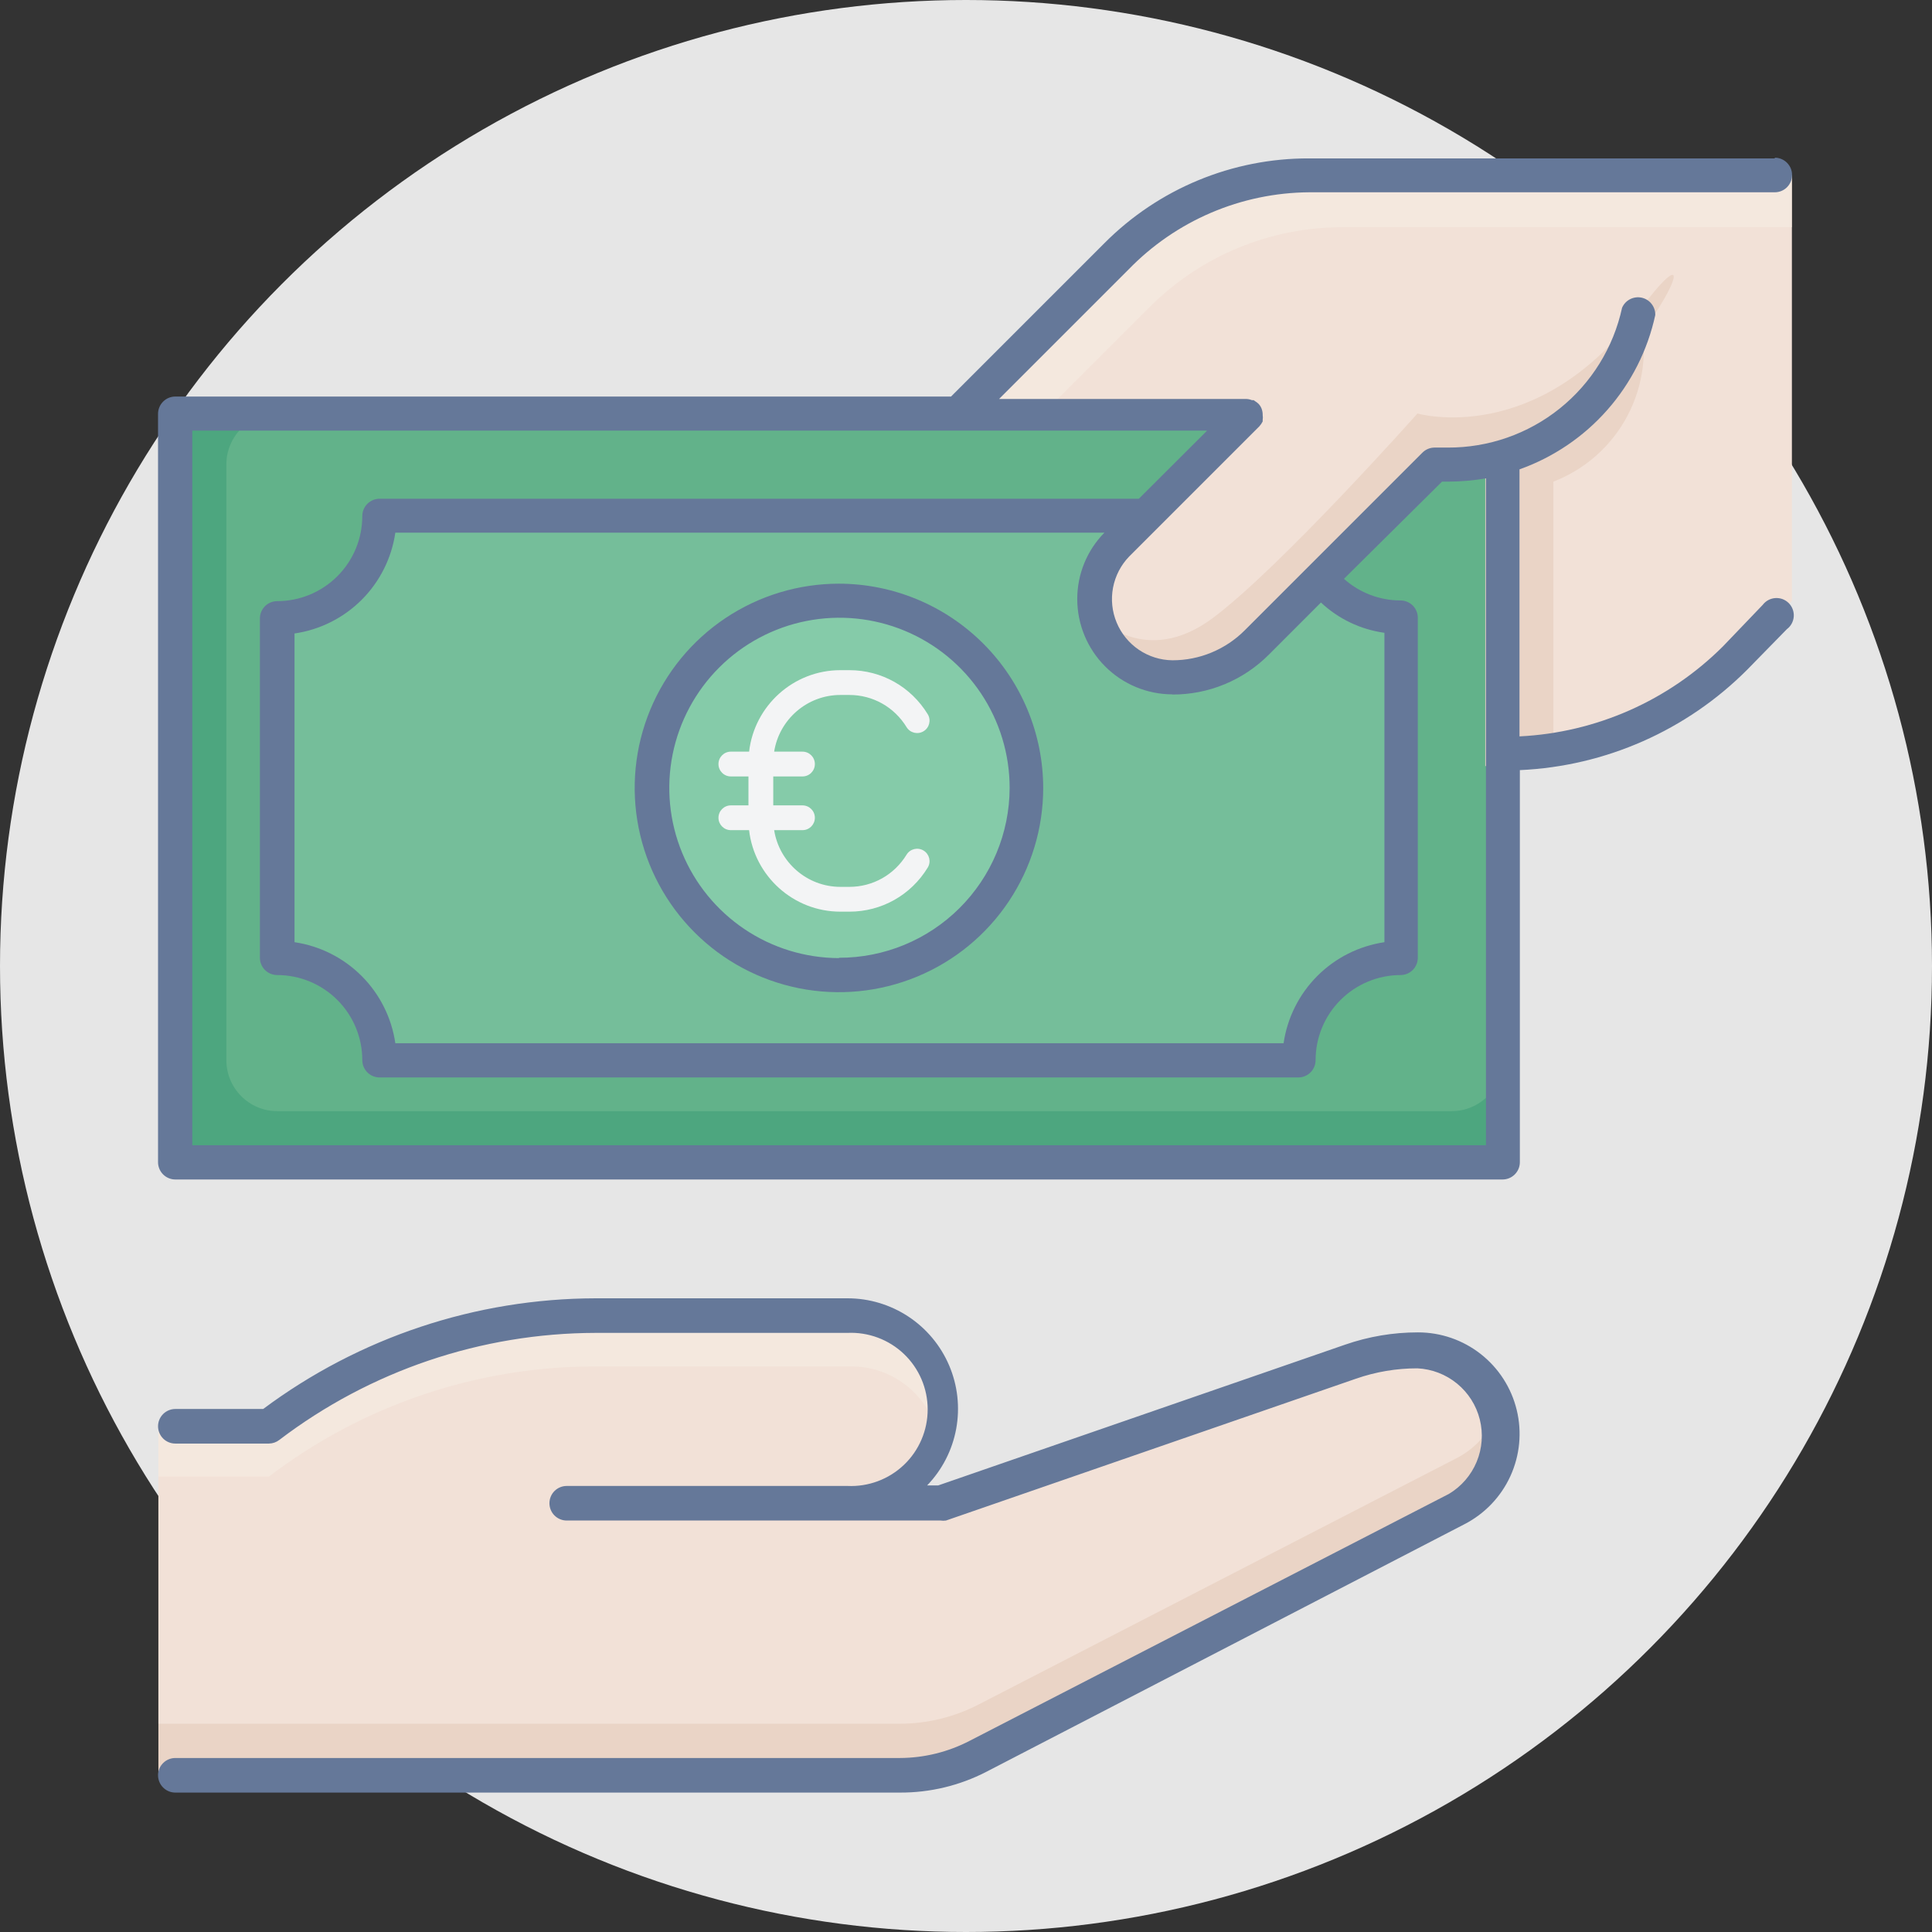
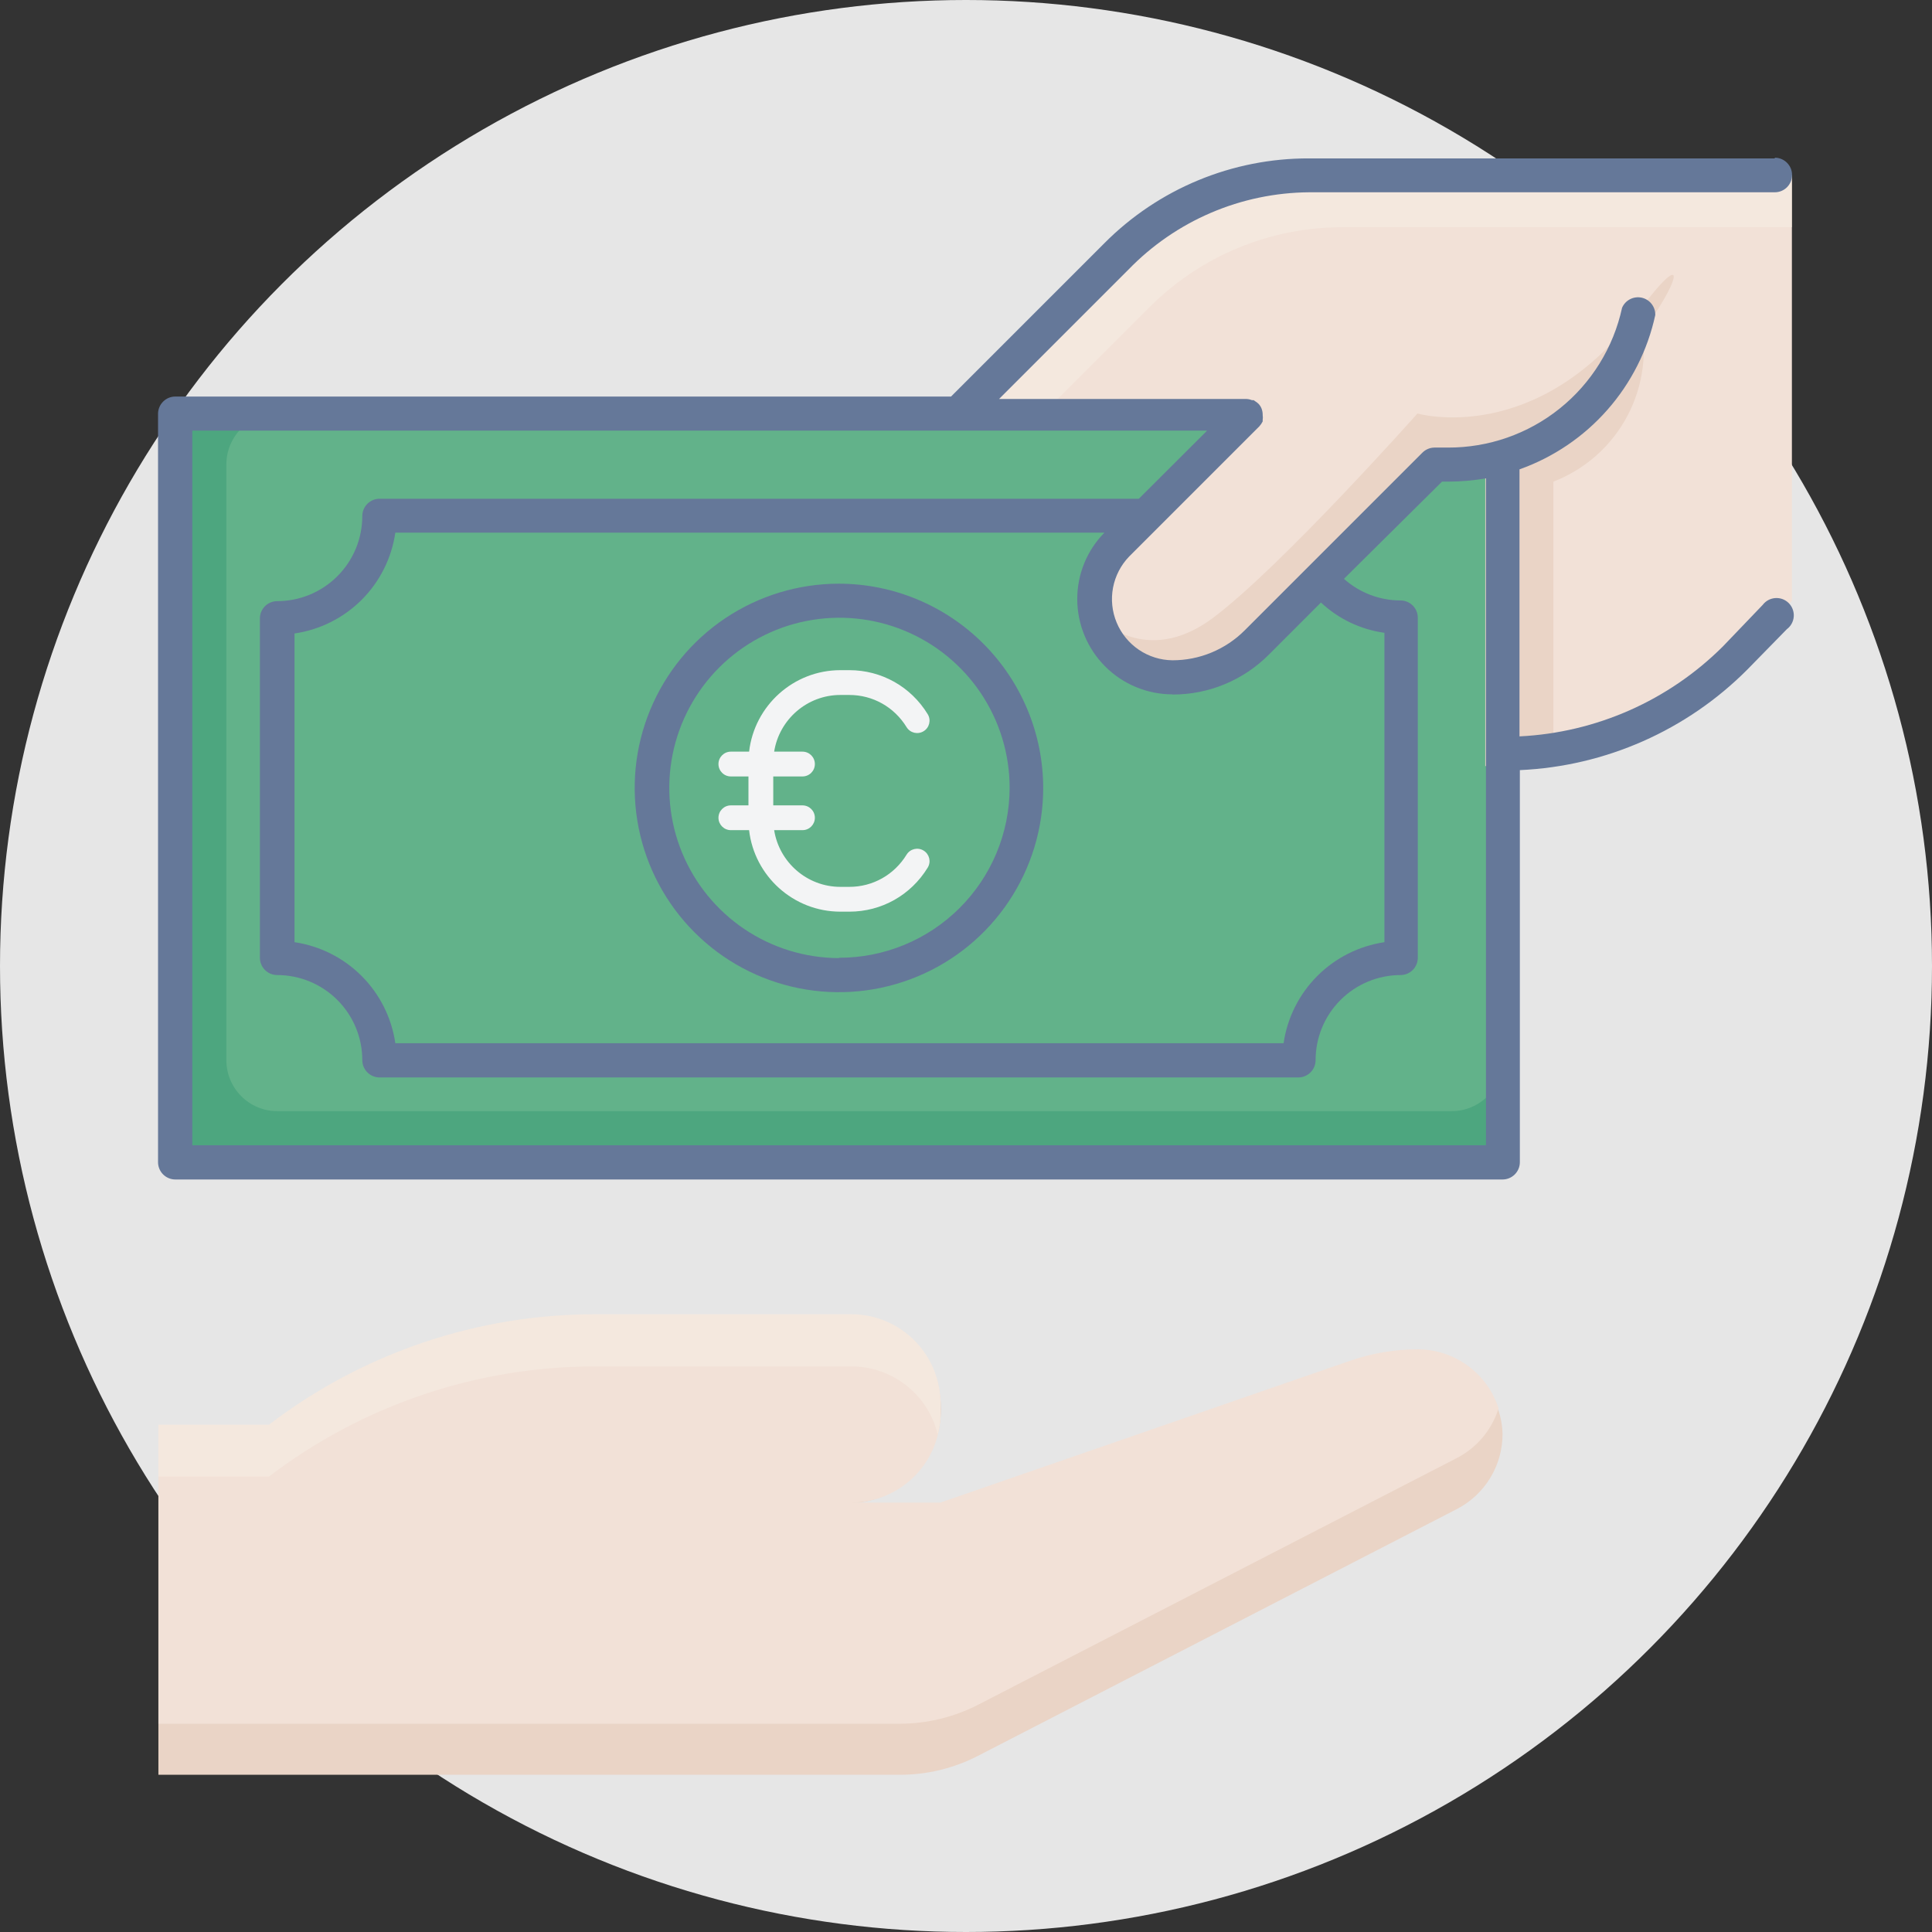
<svg xmlns="http://www.w3.org/2000/svg" width="80" height="80" viewBox="0 0 80 80" fill="none">
  <rect x="0" y="0" width="80" height="80" fill="#333333" stroke="none" />
  <circle cx="40" cy="40" r="40" fill="#E6E6E6" />
  <g clip-path="url(#clip0_11_2083)">
    <path d="M7.26 17.122H62.217V48.124H7.26V17.122Z" fill="#4DA67F" />
    <path d="M60.105 17.122H11.486C10.319 17.122 9.373 18.068 9.373 19.234V43.898C9.373 45.065 10.319 46.011 11.486 46.011H60.105C61.272 46.011 62.218 45.065 62.218 43.898V19.234C62.218 18.068 61.272 17.122 60.105 17.122Z" fill="#62B28A" />
-     <path d="M53.76 43.898H15.718C15.719 43.342 15.61 42.791 15.398 42.277C15.186 41.762 14.874 41.295 14.481 40.901C14.088 40.507 13.621 40.195 13.107 39.982C12.593 39.769 12.042 39.659 11.486 39.659V25.579C12.607 25.579 13.682 25.134 14.476 24.342C15.27 23.55 15.716 22.476 15.718 21.354H53.76C53.762 22.476 54.208 23.55 55.002 24.342C55.795 25.134 56.871 25.579 57.992 25.579V39.659C57.436 39.659 56.885 39.769 56.371 39.982C55.857 40.195 55.39 40.507 54.997 40.901C54.604 41.295 54.292 41.762 54.08 42.277C53.868 42.791 53.759 43.342 53.76 43.898Z" fill="#75BE9A" />
-     <path d="M34.739 40.375C39.018 40.375 42.488 36.906 42.488 32.626C42.488 28.347 39.018 24.878 34.739 24.878C30.459 24.878 26.99 28.347 26.99 32.626C26.99 36.906 30.459 40.375 34.739 40.375Z" fill="#85CBA9" />
    <path d="M54.204 7.26C51.214 7.261 48.347 8.449 46.233 10.562L39.659 17.122H51.647L46.255 22.514C45.804 22.968 45.498 23.545 45.375 24.173C45.251 24.8 45.316 25.45 45.561 26.041C45.806 26.632 46.22 27.137 46.751 27.493C47.282 27.849 47.907 28.041 48.546 28.043C49.194 28.045 49.836 27.92 50.436 27.674C51.036 27.429 51.581 27.067 52.041 26.611L59.396 19.242H59.947C60.719 19.235 61.486 19.117 62.225 18.891V31.215C65.833 31.214 69.292 29.779 71.842 27.227L74.199 24.878V7.26H54.204Z" fill="#F2E1D7" />
    <path d="M74.191 7.26V9.409H55.615C54.135 9.404 52.669 9.69 51.3 10.252C49.931 10.813 48.686 11.639 47.637 12.682L43.197 17.122H39.659L46.219 10.562C47.267 9.513 48.512 8.682 49.882 8.116C51.253 7.549 52.721 7.258 54.204 7.26H74.191Z" fill="#F4E8DE" />
    <path d="M45.431 25.544C45.431 25.544 47.422 27.692 50.236 25.579C53.051 23.467 58.694 17.122 58.694 17.122C58.694 17.122 63.628 18.554 67.853 12.896C72.079 7.239 66.421 19.241 59.396 19.241C59.396 19.241 52.349 27.692 48.833 27.692C45.316 27.692 45.431 25.544 45.431 25.544Z" fill="#EAD4C6" />
    <path d="M67.853 12.896C67.853 12.896 67.853 12.975 67.904 13.111C68.237 14.491 68.057 15.944 67.398 17.201C66.74 18.458 65.647 19.432 64.323 19.943V31.215L61.501 31.724V18.533C61.501 18.533 65.734 17.816 67.846 12.896" fill="#EAD4C6" />
    <path d="M62.217 59.374C62.219 60.018 62.042 60.65 61.707 61.199C61.372 61.749 60.892 62.196 60.32 62.49L40.49 72.709C39.491 73.223 38.383 73.491 37.26 73.49H6.559V59.045H11.135C15.018 56.074 19.773 54.466 24.663 54.469H35.09C35.933 54.468 36.754 54.742 37.428 55.25C38.101 55.758 38.59 56.472 38.821 57.283C38.916 57.629 38.964 57.985 38.964 58.343C38.967 58.957 38.819 59.561 38.535 60.105C38.218 60.749 37.727 61.291 37.119 61.671C36.51 62.05 35.807 62.252 35.09 62.253H38.943L55.908 56.374C56.805 56.066 57.746 55.909 58.694 55.908C59.437 55.912 60.159 56.15 60.759 56.588C61.358 57.027 61.803 57.643 62.031 58.35C62.145 58.68 62.208 59.026 62.217 59.374Z" fill="#EAD4C6" />
    <path d="M58.715 55.872C57.768 55.873 56.826 56.03 55.93 56.338L38.943 62.218H35.269C36.245 62.212 37.18 61.82 37.868 61.128C38.556 60.435 38.943 59.498 38.943 58.522V58.164C38.943 57.184 38.553 56.244 37.86 55.551C37.167 54.858 36.227 54.469 35.247 54.469H24.663C19.773 54.466 15.018 56.074 11.135 59.045H6.559V71.377H37.26C38.383 71.374 39.489 71.106 40.49 70.596L60.32 60.377C60.731 60.166 61.096 59.874 61.394 59.52C61.691 59.166 61.915 58.756 62.053 58.315C61.825 57.608 61.379 56.991 60.78 56.552C60.181 56.114 59.458 55.876 58.715 55.872Z" fill="#F2E1D7" />
    <path d="M35.276 56.581H24.663C19.775 56.574 15.02 58.178 11.135 61.143H6.559V58.995H11.135C15.018 56.024 19.773 54.416 24.663 54.419H35.276C35.763 54.422 36.243 54.522 36.691 54.712C37.139 54.902 37.545 55.179 37.886 55.526C38.226 55.874 38.495 56.285 38.677 56.736C38.858 57.188 38.948 57.67 38.943 58.157V58.522C38.945 58.817 38.907 59.111 38.828 59.396C38.636 58.597 38.182 57.886 37.538 57.376C36.894 56.865 36.097 56.586 35.276 56.581Z" fill="#F4E8DE" />
-     <path d="M58.715 55.872C57.768 55.873 56.826 56.03 55.93 56.338L38.943 62.217H22.758C22.758 62.787 22.984 63.334 23.387 63.737C23.79 64.139 24.336 64.366 24.906 64.366H38.943L55.908 58.486C56.805 58.181 57.746 58.026 58.694 58.028C59.234 58.027 59.766 58.151 60.25 58.391C60.733 58.63 61.154 58.98 61.48 59.41C61.725 59.092 61.911 58.733 62.031 58.35C61.811 57.64 61.371 57.018 60.776 56.573C60.18 56.128 59.459 55.883 58.715 55.872Z" fill="#F2E1D7" />
    <path d="M73.49 6.559H54.204C52.63 6.554 51.071 6.862 49.616 7.465C48.162 8.067 46.842 8.952 45.732 10.068L39.38 16.42H7.26C7.07 16.42 6.888 16.495 6.754 16.63C6.62 16.764 6.544 16.946 6.544 17.136V48.124C6.544 48.314 6.62 48.496 6.754 48.63C6.888 48.764 7.07 48.84 7.26 48.84H62.218C62.407 48.84 62.59 48.764 62.724 48.63C62.858 48.496 62.934 48.314 62.934 48.124V31.889C66.483 31.729 69.843 30.244 72.351 27.728L73.991 26.052C74.073 25.991 74.141 25.912 74.19 25.822C74.239 25.732 74.268 25.632 74.276 25.53C74.283 25.428 74.268 25.325 74.232 25.229C74.196 25.133 74.14 25.045 74.068 24.973C73.995 24.9 73.908 24.844 73.812 24.808C73.716 24.772 73.613 24.758 73.51 24.765C73.408 24.772 73.308 24.801 73.218 24.85C73.128 24.899 73.05 24.967 72.988 25.049L71.341 26.768C69.092 29.01 66.091 30.337 62.919 30.492V19.435C64.322 18.936 65.575 18.088 66.559 16.97C67.543 15.852 68.225 14.502 68.541 13.047C68.546 12.88 68.492 12.717 68.389 12.585C68.287 12.454 68.141 12.362 67.978 12.326C67.815 12.291 67.645 12.313 67.496 12.39C67.348 12.466 67.231 12.592 67.166 12.746C66.808 14.392 65.896 15.865 64.582 16.918C63.268 17.971 61.632 18.541 59.947 18.533H59.396C59.211 18.535 59.033 18.61 58.902 18.74L51.54 26.102C51.147 26.495 50.68 26.807 50.166 27.02C49.653 27.233 49.102 27.342 48.546 27.341C48.051 27.335 47.569 27.184 47.159 26.907C46.749 26.629 46.429 26.238 46.239 25.781C46.048 25.324 45.996 24.822 46.088 24.335C46.18 23.849 46.412 23.4 46.756 23.044L52.148 17.652C52.203 17.591 52.248 17.524 52.285 17.451V17.38C52.295 17.318 52.295 17.255 52.285 17.193C52.285 17.193 52.285 17.193 52.285 17.15C52.282 17.067 52.265 16.985 52.234 16.907C52.205 16.838 52.164 16.775 52.113 16.721L52.055 16.671L51.912 16.57H51.84C51.763 16.539 51.681 16.522 51.597 16.52H41.37L46.727 11.163C47.698 10.16 48.86 9.36 50.143 8.811C51.427 8.261 52.807 7.973 54.204 7.962H73.49C73.68 7.962 73.862 7.887 73.996 7.753C74.13 7.618 74.206 7.436 74.206 7.246C74.206 7.056 74.13 6.874 73.996 6.74C73.862 6.605 73.68 6.53 73.49 6.53V6.559ZM48.546 28.759C49.29 28.762 50.028 28.616 50.715 28.331C51.402 28.046 52.026 27.626 52.55 27.098L54.698 24.949C55.423 25.629 56.342 26.067 57.326 26.203V39.014C56.273 39.17 55.298 39.66 54.546 40.414C53.794 41.167 53.304 42.143 53.151 43.197H16.37C16.216 42.143 15.727 41.167 14.975 40.414C14.223 39.66 13.248 39.17 12.195 39.014V26.231C13.248 26.078 14.223 25.589 14.976 24.837C15.728 24.085 16.217 23.109 16.37 22.056H45.732C45.009 22.789 44.605 23.777 44.607 24.806C44.607 25.851 45.022 26.854 45.761 27.594C46.499 28.334 47.501 28.75 48.546 28.752V28.759ZM49.978 17.838L47.157 20.652H15.718C15.528 20.652 15.346 20.728 15.212 20.862C15.077 20.996 15.002 21.179 15.002 21.369C15.002 22.303 14.631 23.199 13.97 23.86C13.309 24.521 12.413 24.892 11.479 24.892C11.289 24.892 11.106 24.967 10.972 25.102C10.838 25.236 10.762 25.418 10.762 25.608V39.659C10.762 39.849 10.838 40.031 10.972 40.165C11.106 40.3 11.289 40.375 11.479 40.375C12.413 40.375 13.309 40.746 13.97 41.407C14.631 42.068 15.002 42.964 15.002 43.898C15.002 44.088 15.077 44.27 15.212 44.405C15.346 44.539 15.528 44.615 15.718 44.615H53.76C53.95 44.615 54.132 44.539 54.266 44.405C54.401 44.27 54.476 44.088 54.476 43.898C54.476 42.965 54.846 42.07 55.505 41.41C56.165 40.749 57.059 40.377 57.992 40.375C58.182 40.375 58.364 40.3 58.499 40.165C58.633 40.031 58.708 39.849 58.708 39.659V25.579C58.708 25.39 58.633 25.207 58.499 25.073C58.364 24.939 58.182 24.863 57.992 24.863C57.128 24.863 56.294 24.544 55.65 23.968L59.711 19.943H59.969C60.492 19.942 61.014 19.896 61.53 19.807V47.422H7.962V17.831H49.95L49.978 17.838Z" fill="#657899" />
    <path d="M34.739 24.169C33.066 24.169 31.431 24.665 30.04 25.594C28.649 26.523 27.565 27.844 26.925 29.39C26.285 30.935 26.117 32.636 26.444 34.276C26.77 35.917 27.576 37.424 28.759 38.607C29.941 39.79 31.448 40.595 33.089 40.922C34.73 41.248 36.43 41.08 37.975 40.44C39.521 39.8 40.842 38.716 41.771 37.325C42.701 35.934 43.197 34.299 43.197 32.626C43.193 30.384 42.3 28.235 40.715 26.65C39.13 25.065 36.981 24.172 34.739 24.169ZM34.739 39.673C33.346 39.669 31.986 39.252 30.83 38.475C29.674 37.698 28.774 36.596 28.244 35.308C27.714 34.02 27.577 32.604 27.852 31.238C28.126 29.873 28.799 28.619 29.785 27.636C30.771 26.652 32.027 25.983 33.394 25.713C34.76 25.443 36.176 25.584 37.462 26.118C38.748 26.652 39.848 27.555 40.621 28.713C41.395 29.872 41.807 31.233 41.807 32.626C41.802 34.496 41.054 36.287 39.729 37.605C38.403 38.924 36.608 39.663 34.739 39.659V39.673Z" fill="#657899" />
-     <path d="M58.715 55.171C57.689 55.17 56.67 55.342 55.7 55.679L38.85 61.508H38.391C39.014 60.861 39.432 60.046 39.594 59.163C39.756 58.279 39.655 57.368 39.303 56.542C38.951 55.716 38.364 55.012 37.615 54.517C36.866 54.023 35.988 53.759 35.09 53.76H24.663C19.701 53.77 14.875 55.377 10.898 58.343H7.26C7.07 58.343 6.888 58.419 6.754 58.553C6.62 58.687 6.544 58.869 6.544 59.059C6.544 59.249 6.62 59.431 6.754 59.566C6.888 59.7 7.07 59.775 7.26 59.775H11.135C11.291 59.773 11.441 59.721 11.565 59.625C15.33 56.758 19.93 55.201 24.663 55.192H35.09C35.519 55.172 35.947 55.239 36.349 55.389C36.752 55.539 37.119 55.769 37.43 56.065C37.741 56.361 37.988 56.718 38.157 57.112C38.326 57.507 38.413 57.932 38.413 58.361C38.413 58.79 38.326 59.215 38.157 59.61C37.988 60.005 37.741 60.361 37.43 60.657C37.119 60.953 36.752 61.183 36.349 61.333C35.947 61.483 35.519 61.55 35.09 61.53H23.467C23.277 61.53 23.095 61.605 22.96 61.74C22.826 61.874 22.751 62.056 22.751 62.246C22.751 62.436 22.826 62.618 22.96 62.752C23.095 62.887 23.277 62.962 23.467 62.962H38.943C39.019 62.973 39.096 62.973 39.172 62.962L56.145 57.09C56.964 56.804 57.826 56.658 58.694 56.66C59.294 56.689 59.869 56.911 60.334 57.292C60.799 57.673 61.129 58.193 61.275 58.776C61.421 59.359 61.376 59.974 61.146 60.529C60.916 61.084 60.513 61.551 59.997 61.859L40.16 72.079C39.265 72.546 38.27 72.792 37.26 72.795H7.26C7.07 72.795 6.888 72.87 6.754 73.005C6.62 73.139 6.544 73.321 6.544 73.511C6.544 73.701 6.62 73.883 6.754 74.017C6.888 74.152 7.07 74.227 7.26 74.227H37.26C38.505 74.233 39.733 73.938 40.84 73.368L60.642 63.113C61.481 62.681 62.15 61.98 62.542 61.123C62.934 60.265 63.027 59.3 62.804 58.383C62.582 57.467 62.058 56.652 61.316 56.069C60.575 55.486 59.659 55.17 58.715 55.171Z" fill="#657899" />
    <path d="M38.245 35.221C38.003 35.072 37.687 35.148 37.539 35.39C37.027 36.225 36.141 36.723 35.168 36.723H34.801C33.416 36.723 32.266 35.703 32.056 34.375H33.229C33.513 34.375 33.742 34.145 33.742 33.862C33.742 33.579 33.513 33.349 33.229 33.349H32.019V32.151H33.229C33.513 32.151 33.742 31.921 33.742 31.637C33.742 31.354 33.513 31.124 33.229 31.124H32.056C32.266 29.796 33.416 28.777 34.801 28.777H35.168C36.141 28.777 37.027 29.275 37.539 30.109C37.687 30.351 38.003 30.427 38.245 30.278C38.487 30.13 38.562 29.814 38.414 29.572C37.715 28.431 36.501 27.75 35.168 27.75H34.801C32.849 27.75 31.236 29.228 31.019 31.124H30.263C29.98 31.124 29.75 31.354 29.75 31.637C29.75 31.921 29.98 32.151 30.263 32.151H30.992V33.349H30.263C29.98 33.349 29.75 33.579 29.75 33.862C29.75 34.145 29.98 34.375 30.263 34.375H31.018C31.236 36.272 32.849 37.75 34.801 37.75H35.168C36.501 37.75 37.715 37.068 38.414 35.927C38.563 35.685 38.487 35.37 38.245 35.221Z" fill="#F3F4F5" />
  </g>
  <defs>
    <clipPath id="clip0_11_2083">
      <rect width="68.75" height="68.75" fill="white" transform="translate(6 6)" />
    </clipPath>
  </defs>
</svg>